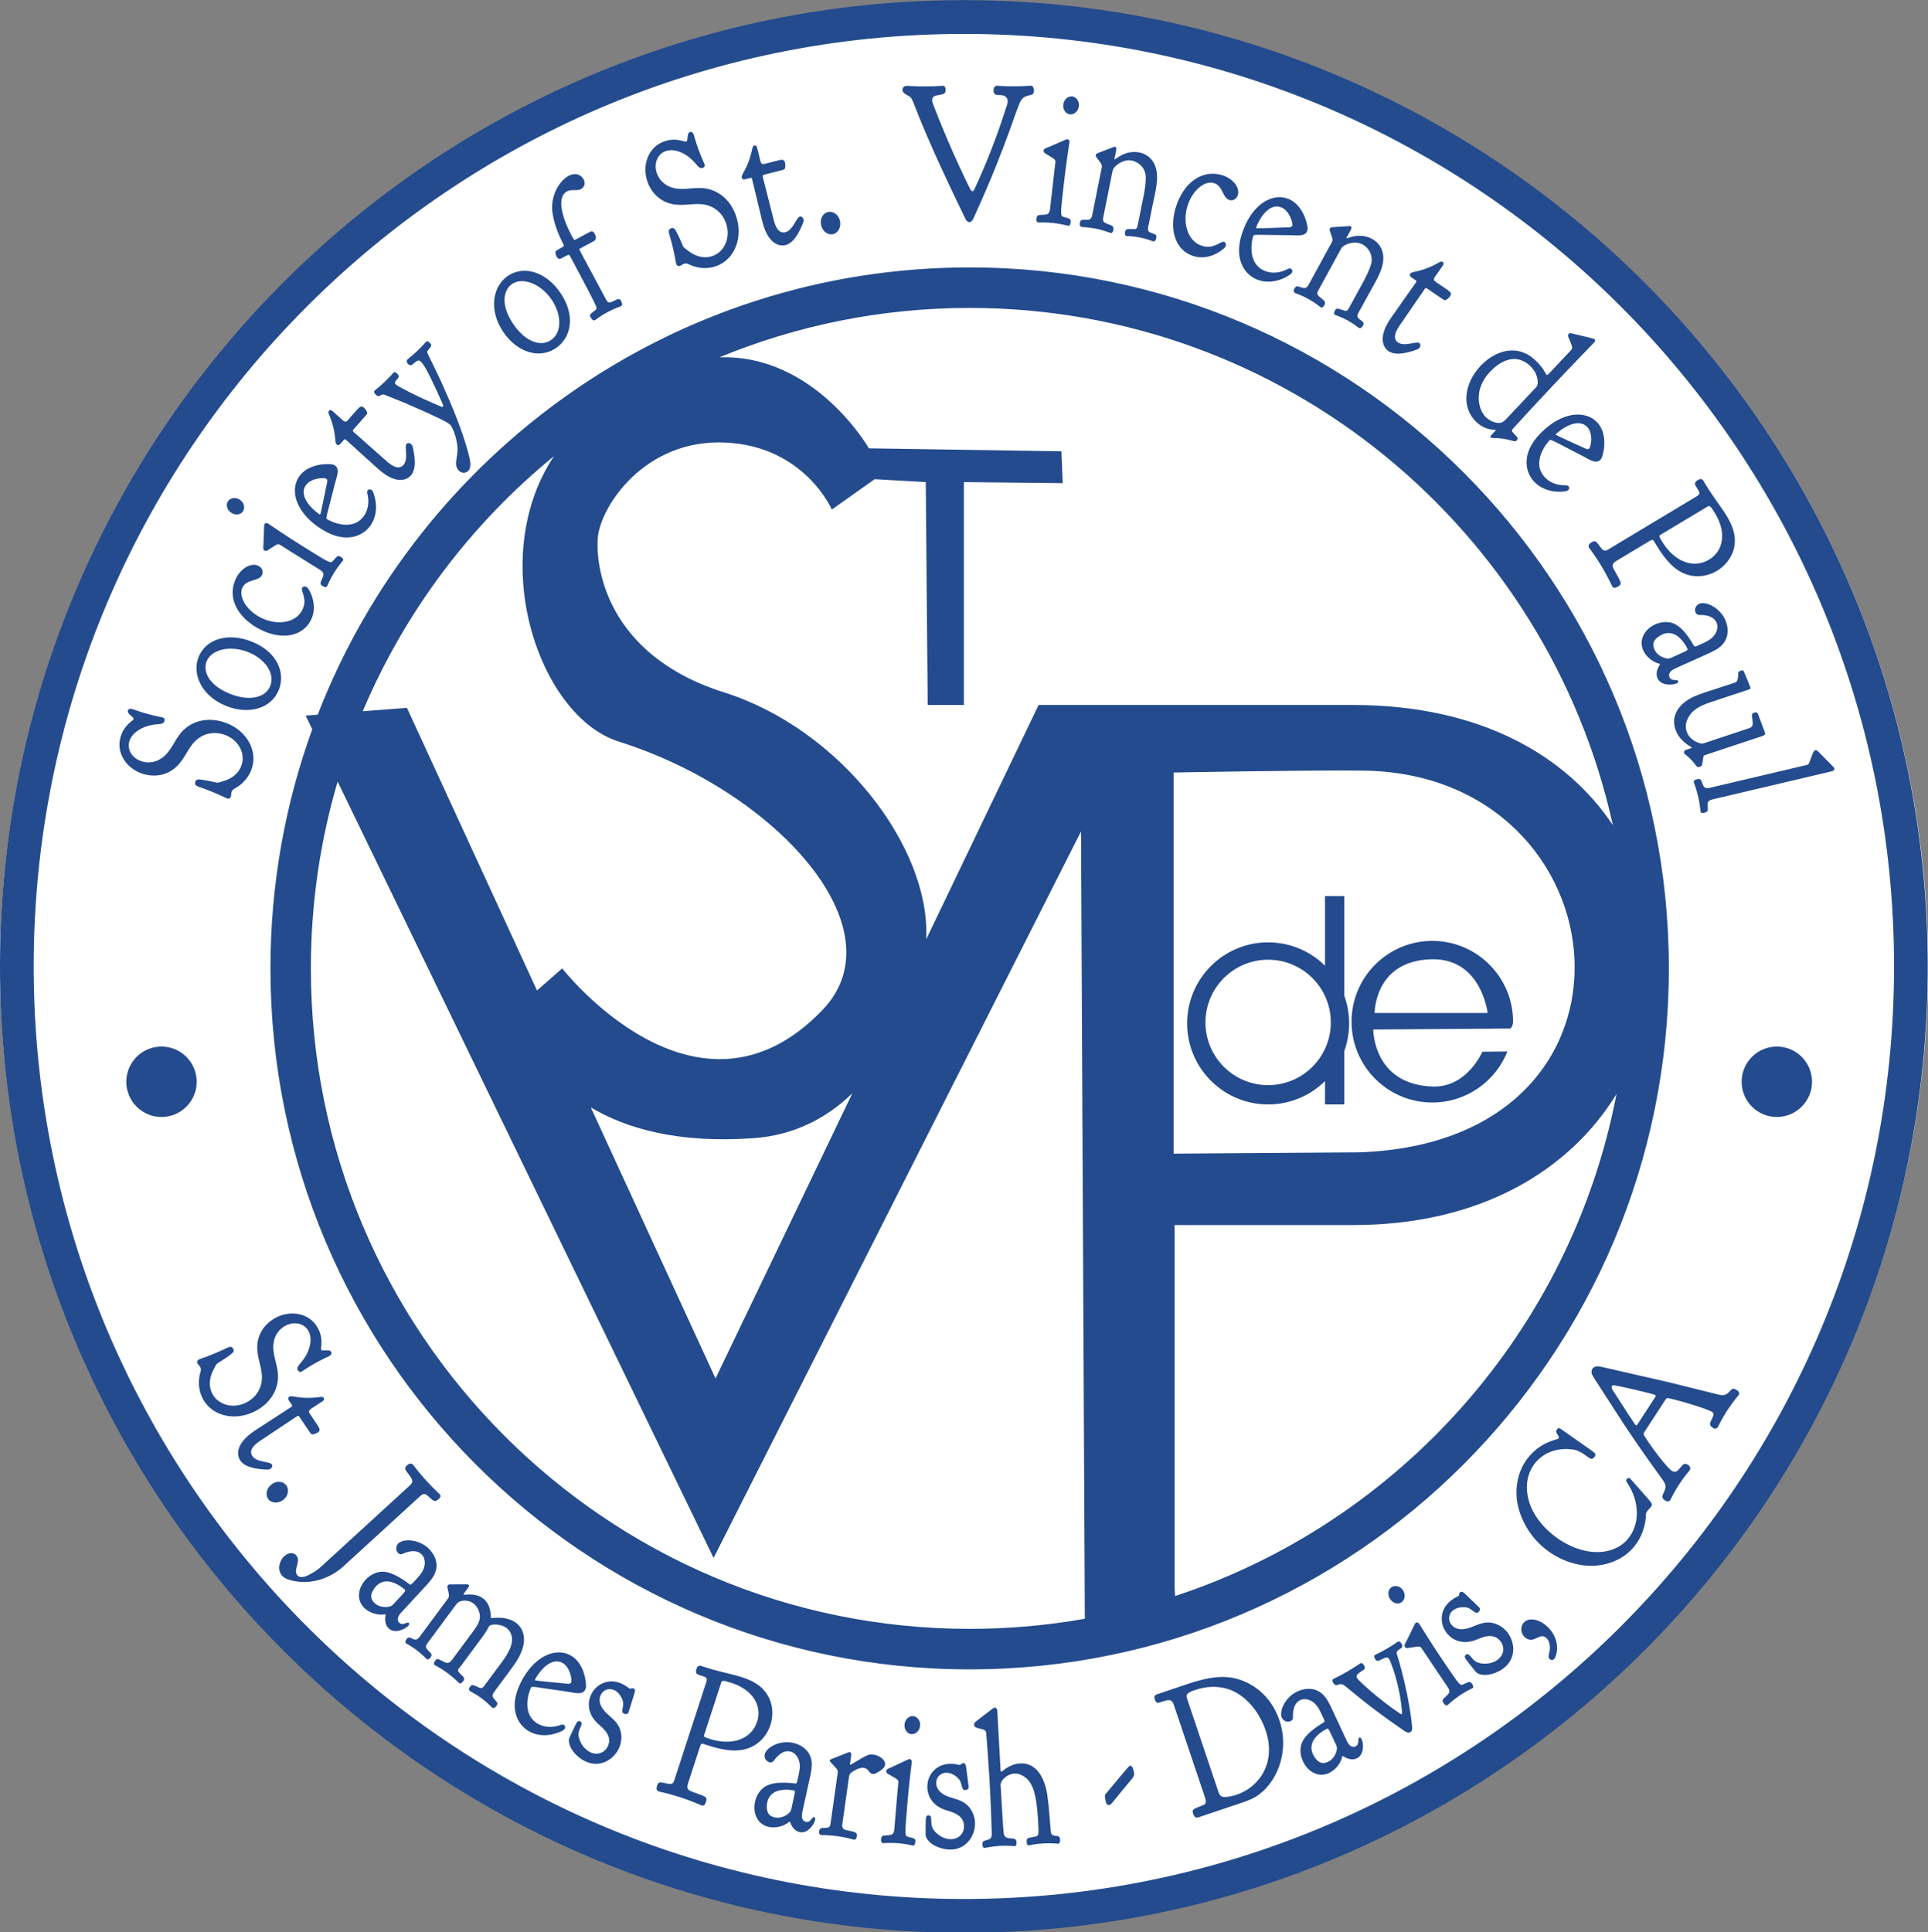
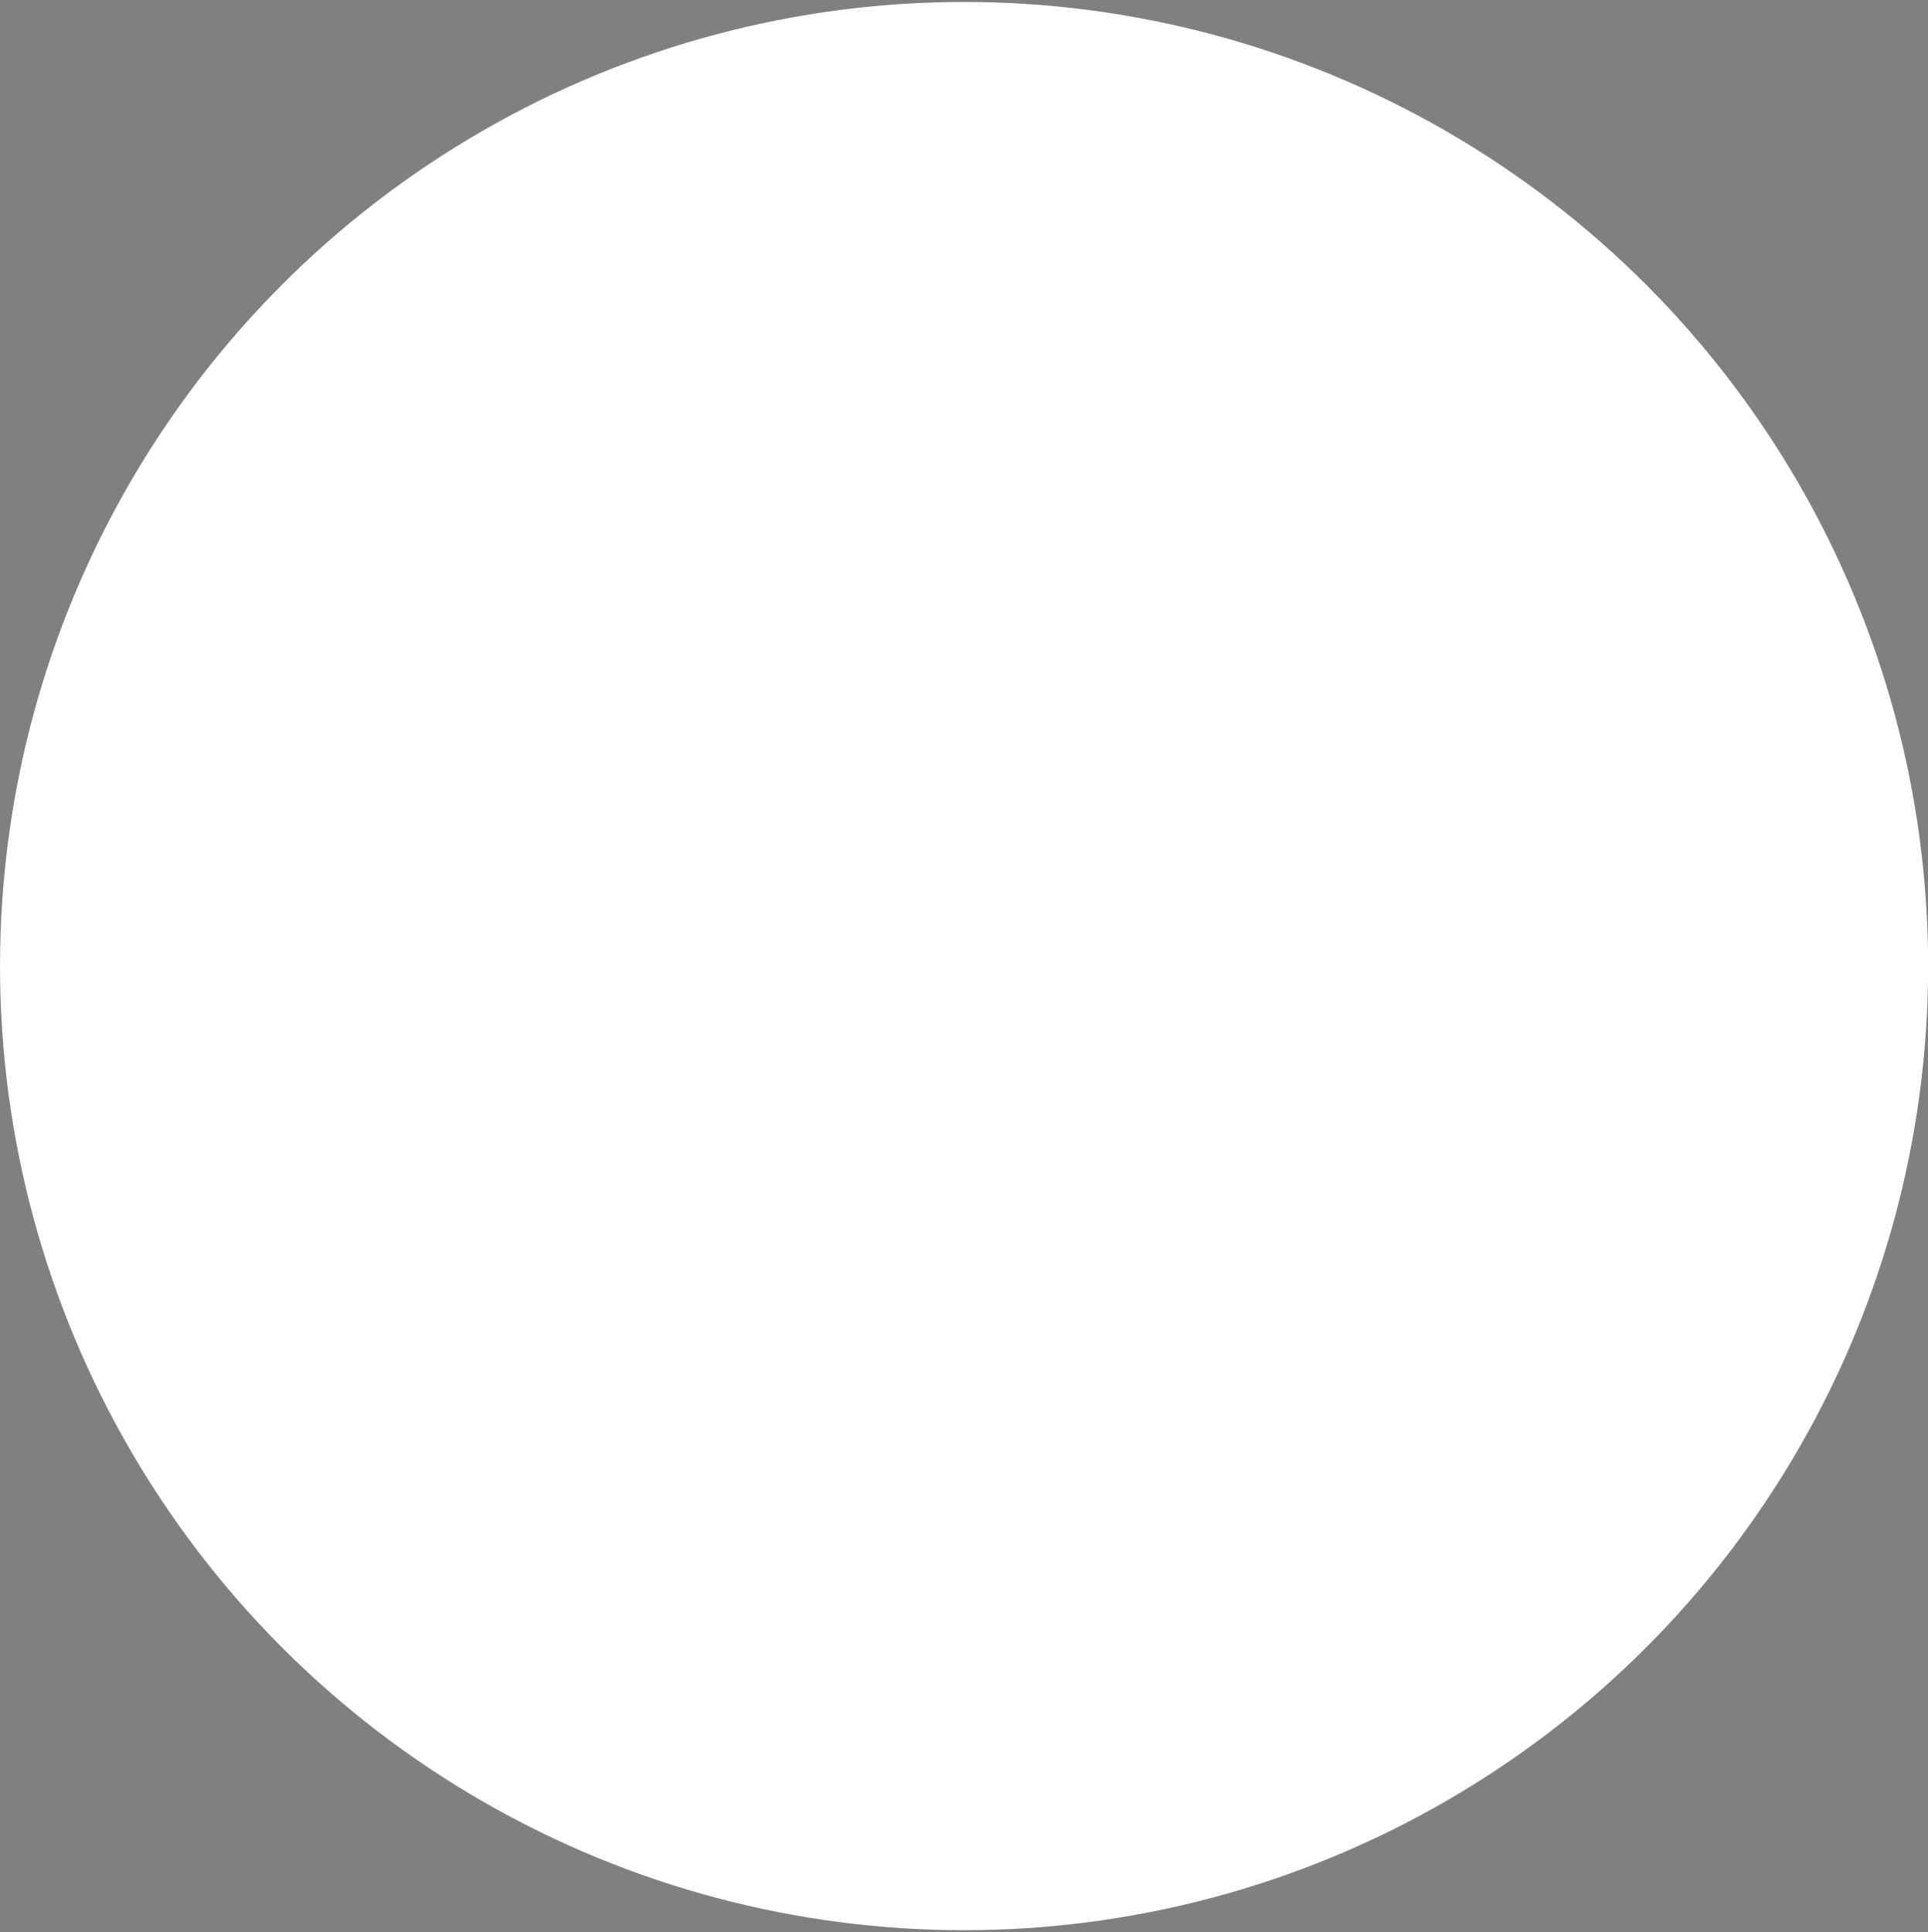
<svg xmlns="http://www.w3.org/2000/svg" width="100%" height="100%" viewBox="0 0 1999 2003" version="1.1" xml:space="preserve" style="fill-rule:evenodd;clip-rule:evenodd;stroke-linejoin:round;stroke-miterlimit:2;">
  <rect x="0" y="0" width="1999" height="2003" fill="#808080" stroke="none" />
  <g transform="matrix(1.251,0,0,1.251,-361.511,-196.865)">
    <circle cx="1088" cy="958" r="799" style="fill:white;" />
  </g>
  <g transform="matrix(1.218,0,0,1.221,-87.705,-460.165)">
-     <path d="M892.5,377C1345.35,377 1713,744.654 1713,1197.5C1713,1650.35 1345.35,2018 892.5,2018C439.654,2018 72,1650.35 72,1197.5C72,744.654 439.654,377 892.5,377ZM892.5,405.674C455.48,405.674 100.674,760.48 100.674,1197.5C100.674,1634.52 455.48,1989.33 892.5,1989.33C1329.52,1989.33 1684.33,1634.52 1684.33,1197.5C1684.33,760.48 1329.52,405.674 892.5,405.674ZM306.146,1496.05C318.851,1488.94 335.288,1491.49 342.405,1504.17C347.895,1513.95 344.557,1521.37 345.438,1522.94C346.455,1524.75 352.368,1521.92 353.995,1524.82C354.605,1525.9 353.937,1527.39 352.367,1528.26C351.225,1528.9 347.385,1530.41 340.247,1534.41C333.252,1538.32 330.097,1540.72 328.955,1541.35C327.528,1542.15 326.339,1541.71 325.662,1540.5L325.594,1540.38C323.568,1536.43 329.452,1534.89 334.05,1524.7C336.503,1519.05 337.571,1512.27 334.589,1506.95C330.793,1500.19 322.018,1498.6 314.595,1502.75C309.313,1505.7 306.101,1510.67 305.061,1516.17C303.154,1525.8 308.177,1534.41 308.66,1544.29C309.115,1555.46 303.496,1567.17 290.505,1574.43C273.517,1583.93 253.306,1580 244.969,1565.15C241.037,1558.15 240.382,1549.63 242.518,1542.41C243.125,1540.49 243.364,1539.24 242.415,1537.55C241.737,1536.34 240.834,1535.74 240.224,1534.65C239.276,1532.96 240.289,1531.76 241.146,1531.28C242.859,1530.32 249.09,1529.06 265.974,1521.05C267.612,1520.29 269.311,1519.98 270.463,1522.03C271.886,1524.56 270.669,1525.4 264.081,1530.04C254.563,1536.47 257.386,1533.15 253.709,1539.96C250.55,1545.69 249.032,1553.68 253.031,1560.8C258.386,1570.34 271.567,1573.44 282.702,1567.22C288.983,1563.7 293.202,1557.86 294.474,1551.43C296.539,1541.08 291.772,1533.59 291.085,1523.35C290.096,1510.89 296.867,1501.24 306.146,1496.05ZM434.934,1634.17C441.486,1641.32 445.245,1644.45 446.368,1645.67C447.678,1647.1 446.752,1648.51 445.544,1649.61C441.68,1653.14 440.693,1650.85 435.69,1646.61C433.296,1644.48 431.446,1645.6 429.152,1647.7L364.313,1706.89C354.533,1715.81 342.162,1719.98 331.687,1720.16C329.544,1720.25 316.792,1719.88 312.206,1714.88C307.713,1709.98 309.789,1702.08 314.015,1698.22C317.154,1695.36 321.616,1694.66 324.143,1697.42C328.729,1702.42 321.135,1710.1 325.16,1714.49C328.342,1717.97 334.443,1714.46 337.205,1712.88C340.878,1710.84 342.756,1709.5 345.895,1706.63L420.876,1638.18C425.102,1634.33 422.372,1632.32 417.762,1625.84C417.04,1624.81 416.186,1623.15 418.238,1621.27C419.687,1619.95 421.966,1618.81 423.558,1620.54C423.932,1620.95 428.382,1627.02 434.56,1633.76L434.934,1634.17ZM466.829,1730.89C467.386,1731.3 476.463,1729.07 483.148,1734.02C490.39,1739.37 489.697,1749.84 489.823,1750.13C489.837,1750.34 489.948,1750.43 490.171,1750.59C491.062,1751.25 491.104,1750.27 497.481,1750.51C504.707,1750.77 508.997,1753.13 511.114,1754.7C516.796,1758.9 520.962,1767.47 515.535,1780.12C513.058,1786.01 509.259,1791.13 505.362,1796.38L492.989,1813.04C489.871,1817.24 491.277,1817.67 494.732,1821.85C495.985,1823.18 495.22,1824.45 494.538,1825.37C493.661,1826.55 492.367,1827.83 490.918,1826.76C490.027,1826.1 487.715,1823.17 482.144,1819.05C476.462,1814.84 472.98,1813.49 472.089,1812.83C471.42,1812.34 470.696,1810.99 471.963,1809.28C473.911,1806.66 474.496,1807.5 479.732,1809.74C482.253,1811 483.227,1809.68 484.591,1807.85L498.133,1789.61C503.199,1782.79 508.808,1774.54 507.79,1767.08C507.455,1765.2 506.479,1761.64 503.025,1759.08C498.123,1755.46 489.866,1755.65 488.405,1757.62C488.307,1757.75 486.735,1761.26 482.546,1766.9L463.742,1792.23C463.45,1792.62 463.144,1792.8 462.852,1793.19L462.754,1793.32C460.903,1795.82 461.989,1796.21 466.07,1800.25C467.324,1801.58 467.408,1802.86 466.336,1804.31C465.459,1805.49 464.067,1806.9 462.841,1805.99C462.507,1805.74 458.635,1801.66 453.064,1797.54C447.494,1793.42 442.341,1790.83 442.118,1790.66C440.781,1789.68 441.435,1788.33 442.702,1786.62C444.261,1784.53 445.403,1785.78 450.764,1788.32C453.605,1789.61 455.025,1788.62 457.363,1785.48L475.387,1761.2C478.602,1756.87 481.372,1752.21 480.298,1747.15C479.67,1744.05 477.957,1740.54 474.837,1738.24C469.935,1734.61 464.31,1736.14 462.57,1737.09C461.86,1737.58 461.053,1738.2 459.591,1740.17L436.111,1771.79C433.286,1775.6 434.484,1776.08 438.704,1780.62C440.069,1782.04 439.192,1783.22 438.218,1784.53C437.341,1785.71 436.213,1786.3 435.211,1785.56C434.876,1785.31 431.45,1781.56 426.325,1777.77C421.423,1774.14 418.582,1772.85 417.802,1772.28C416.465,1771.29 417.216,1769.81 418.19,1768.5C421.211,1764.43 424.374,1772.26 428.717,1767.34L452.878,1734.8C454.827,1732.18 454.395,1732.06 453.001,1725.34C452.861,1724.83 452.583,1723.81 453.167,1723.02C454.044,1721.84 453.752,1722.23 467.843,1722.09C469.653,1722.2 470.168,1721.98 470.836,1722.47C471.728,1723.13 471.157,1724.13 470.67,1724.79L466.968,1729.77C466.675,1730.17 466.495,1730.64 466.829,1730.89ZM575.412,1815.35C579.716,1806.55 590.608,1801.31 601.825,1806.77C605.564,1808.59 607.075,1810.23 607.698,1810.54C608.82,1811.08 610.036,1809.86 611.531,1810.59C613.027,1811.31 612.397,1813.55 612.163,1814.35C610.4,1819.85 607.286,1830.32 606.999,1830.91C606.066,1832.82 603.981,1832.35 602.984,1831.86C600.367,1830.59 602.821,1826.51 602.511,1822.73C602.182,1819.3 599.201,1814.03 595.088,1812.03C590.85,1809.97 585.73,1811.29 583.434,1815.99C582.43,1818.04 580.399,1823.78 588.115,1831.35C593.468,1836.5 599.11,1839.79 600.637,1848.34C601.726,1854.33 599.857,1859.41 598.71,1861.76C594.118,1871.15 582.419,1878.36 570.08,1872.35C564.347,1869.56 557.643,1863.39 556.467,1856.64C556.01,1854.42 556.334,1853.12 557.41,1850.92C559.347,1846.96 560.586,1844.11 561.59,1842.06C563.455,1838.24 564.188,1837.69 566.057,1838.6C569.173,1840.12 564.74,1844.13 564.476,1849.09C564.216,1852.78 567.224,1861.15 574.453,1864.67C580.061,1867.4 586.485,1865.62 589.355,1859.75C594.089,1850.06 583.838,1843.26 580.495,1839.99C572.05,1831.7 571.897,1822.55 575.412,1815.35ZM342.47,983.71C428.866,761.561 644.884,603.938 897.426,603.938C1225.93,603.938 1492.63,870.638 1492.63,1199.14C1492.63,1527.64 1225.93,1794.34 897.426,1794.34C568.926,1794.34 302.225,1527.64 302.225,1199.14C302.225,1127.83 314.791,1059.44 337.827,996.054L332.213,984.49L342.47,983.71ZM1071.05,1032.83L1071.05,1356.44L1228.67,1355.34C1489.7,1346.74 1456.11,1033.45 1231.96,1031.19C1181.58,1030.68 1071.05,1032.83 1071.05,1032.83ZM1199.94,1294.8C1187.48,1307.08 1170.37,1314.66 1151.51,1314.66C1113.44,1314.66 1082.55,1283.82 1082.55,1245.84C1082.55,1207.86 1113.44,1177.02 1151.51,1177.02C1170.37,1177.02 1187.48,1184.6 1199.94,1196.87L1199.94,1137.69L1216.36,1137.69L1216.36,1222.41C1219.01,1229.72 1220.46,1237.61 1220.46,1245.84C1220.46,1254.06 1219.01,1261.95 1216.36,1269.26L1216.36,1314.66L1199.94,1314.66L1199.94,1294.8ZM1151.51,1191.77C1122.05,1191.77 1098.14,1215.63 1098.14,1245.02C1098.14,1274.41 1122.05,1298.27 1151.51,1298.27C1180.95,1298.27 1204.87,1274.41 1204.87,1245.02C1204.87,1215.63 1180.95,1191.77 1151.51,1191.77ZM1355.2,1269.68C1345.11,1295.05 1320.27,1313.02 1291.27,1313.02C1253.32,1313.02 1222.52,1282.27 1222.52,1244.4C1222.52,1206.53 1253.32,1175.79 1291.27,1175.79C1329.21,1175.79 1360.02,1206.53 1360.02,1244.4C1360.02,1248.23 1357.78,1250.21 1357.78,1250.21L1240.99,1251.03C1240.99,1251.03 1240.72,1298.08 1291.97,1299.45C1320.98,1300.22 1333.87,1269.91 1333.87,1269.91L1355.2,1269.68ZM1242.16,1237L1338.37,1237C1338.37,1237 1333.16,1190.66 1291.07,1191.39C1241.84,1192.25 1242.16,1237 1242.16,1237ZM543.582,764.188C473.067,821.639 416.764,895.882 380.795,980.796L418.411,977.935L529.133,1217.92L550.581,1199.14C550.581,1199.14 665.253,1345.88 772.233,1234.37C838.361,1165.44 732.171,1048.49 598.906,1006.61C530.362,985.071 485.481,851.083 543.582,764.188ZM574.919,1317.16L681.11,1547.33L797.563,1305.18C776.511,1325.56 748.974,1340.82 713.126,1343.33C649.323,1347.8 605.236,1335.21 574.919,1317.16ZM1072.29,1732.09C1263.42,1669.33 1409.37,1506.54 1448.08,1305.76C1408.92,1369.58 1333.72,1417.07 1223.75,1417.07L1071.87,1417.07L1071.87,1724.29L1072.29,1732.09ZM1444.98,1077.55C1389.37,826.412 1165.19,638.347 897.426,638.347C822.01,638.347 750.051,653.267 684.342,680.312C765.697,677.437 811.638,757.551 811.638,757.551L975.541,760.068L976.646,787.105L892.5,786.226L892.5,975.478L861.715,975.478L860.073,786.226L816.564,783.745L780.07,809.538C780.07,809.538 757.025,755.866 689.688,752.636C620.925,749.337 583.529,806.668 580.956,832.924C578.676,856.187 586.96,932.843 688.498,964.827C786.455,995.683 864.196,1095.57 860.471,1174.37L956.122,975.478L1223.75,975.478C1332.08,975.478 1405.46,1018.43 1444.98,1077.55ZM359.419,1040.52C344.592,1090.83 336.635,1144.06 336.635,1199.14C336.635,1508.65 587.917,1759.93 897.426,1759.93C930.87,1759.93 963.635,1757 995.476,1751.37L992.243,1082.8L679.468,1699.71L359.419,1040.52ZM318.12,1566.26C317.425,1565.23 316.71,1563.87 318.341,1562.78C320.65,1561.23 326.96,1565.34 343.633,1563.17C344.545,1563.06 346.775,1562.57 347.625,1563.83C348.088,1564.52 348.222,1565.6 346.455,1566.78C344.553,1568.06 338.77,1571.76 336.868,1573.04C334.558,1574.58 334.768,1575.78 335.696,1577.15L342.651,1587.5C342.883,1587.84 342.902,1588.16 343.134,1588.51C343.829,1589.54 345.143,1591.49 342.562,1593.22C341.747,1593.77 339.128,1594.86 337.926,1594.83C337.073,1594.73 336.551,1594.25 335.856,1593.22L326.813,1579.77C326.272,1578.97 325.769,1578.8 324.818,1579.44C299.333,1596.35 296.209,1598.44 292.948,1600.62C288.192,1603.81 283.589,1608.39 286.835,1613.22C290.545,1618.73 301.711,1617.75 303.411,1620.28C304.261,1621.55 303.579,1623.17 302.357,1623.99C301.27,1624.72 300.068,1624.69 299.506,1624.73C291.366,1624.35 280.786,1623.27 276.535,1616.95C273.444,1612.35 273.075,1603.6 285.305,1594.24C286.723,1593.12 288.081,1592.22 289.576,1591.21C295.554,1587.21 316.922,1573.56 319.911,1571.56C320.591,1571.11 321.057,1570.63 320.593,1569.94L318.12,1566.26ZM315.715,1638.07C318.387,1641.61 317.326,1647.26 313.014,1650.5C308.964,1653.55 303.218,1653.54 300.38,1649.78C297.792,1646.36 298.638,1640.69 303.212,1637.25C307.785,1633.81 313.128,1634.65 315.715,1638.07ZM410.917,1687.55C414.917,1683.23 428.034,1683.55 436.484,1691.35C440.352,1694.92 448.894,1705.48 439.023,1718.16C437.791,1719.7 436.56,1721.23 435.227,1722.67L413.338,1746.29C409.004,1750.96 410.892,1753.82 411.91,1754.76C415.066,1757.67 418.529,1753.53 420.056,1754.93C420.463,1755.31 420.528,1756.26 419.528,1757.34C416.972,1760.1 408.205,1764.46 402.911,1759.57C398.33,1755.35 400.331,1748.29 400.239,1747.99C400.137,1747.89 400.248,1747.77 400.146,1747.68C399.637,1747.21 399.387,1748.09 394.953,1747.78C390.945,1747.42 386.141,1745.87 382.374,1742.4C375.35,1735.91 376.436,1725.57 383.213,1718.26L383.324,1718.14C387.547,1713.58 392.935,1711.44 397.489,1711.41C407.764,1711.33 420.425,1722.13 420.74,1722.2C421.675,1722.62 422.332,1722.11 423.11,1721.27L427.11,1716.96C430.665,1713.12 433.036,1709.75 433.555,1705.11C433.778,1702.42 433.297,1698.87 430.651,1696.42C424.848,1691.07 415.099,1696.08 414.451,1696.37C413.701,1696.57 412.313,1696.85 410.989,1695.62C409.055,1693.84 408.361,1690.31 410.917,1687.55ZM390.929,1738.06C395.917,1742.66 402.647,1741.31 403.934,1740.94C405.221,1740.57 406.1,1739.83 407.1,1738.75L414.323,1730.96C416.989,1728.08 417.443,1727.38 416.527,1726.54C414.694,1724.85 407.216,1719.06 400.412,1719.67C397.867,1719.77 394.747,1720.89 391.969,1723.89C390.191,1725.81 387.922,1729.28 387.996,1732.46C387.995,1734.9 389.605,1736.84 390.929,1738.06ZM517.455,1801.54C528.997,1781.79 546.186,1775.73 558.165,1782.7C566.43,1787.51 570.626,1798.46 570.854,1808.24C570.921,1809.22 570.741,1810.63 569.999,1811.9L569.916,1812.04C567.443,1816.27 560.39,1814.06 556.092,1813.44C525.442,1809.03 524.806,1808.47 524.064,1809.74C523.075,1811.43 514.745,1831.73 529.839,1840.51C535.109,1843.58 541.946,1843.97 548.133,1841.9C549.144,1841.54 550.844,1840.83 552.042,1841.52C553.12,1842.15 553.464,1843.49 552.722,1844.76C552.393,1845.32 551.658,1846.03 550.565,1846.53C541.284,1851.14 530.53,1851.69 522.025,1846.74C512.202,1841.02 503.358,1825.66 517.455,1801.54ZM558.132,1805.56C559.121,1803.87 557.703,1792.83 550.995,1788.93C544.048,1784.88 535.044,1789.85 527.707,1802.4C527.212,1803.25 527.489,1803.6 527.729,1803.74C528.088,1803.95 555.743,1806.62 556.065,1806.62C557.031,1806.62 557.802,1806.12 558.132,1805.56ZM672.262,1792.5C684.788,1796.58 694.656,1798.07 704.149,1801.16C715.092,1804.72 722.668,1810.1 726.816,1818.84C729.889,1825.51 730.356,1833.9 727.871,1841.51L727.82,1841.66C723.885,1853.27 714.98,1859.99 706.258,1862.13C700.183,1863.76 690.863,1864.17 674.514,1858.85L670.558,1857.56C669.24,1857.13 668.54,1857.93 668.033,1859.49L657.739,1891.01C656.623,1894.42 656.856,1896.39 660.183,1897.81C672.505,1902.51 674.524,1902.13 673.002,1906.79L672.952,1906.95C672.343,1908.81 671.339,1910.55 669.23,1909.86C668.57,1909.64 660.964,1906.14 651.339,1903.01C641.451,1899.79 633.367,1898.19 632.708,1897.98C630.599,1897.29 630.73,1895.1 631.288,1893.39C632.708,1889.05 633.824,1890.1 640.933,1891.55C644.118,1892.07 645.183,1891.05 645.994,1888.56L673.124,1805.49C673.733,1803.63 674.311,1801.41 671.542,1800.51L666.796,1798.97C665.477,1798.54 663.682,1797.79 664.95,1793.9C665.71,1791.58 666.988,1790.79 668.966,1791.43L672.262,1792.5ZM716.542,1838.68C720.751,1825.8 713.469,1811.92 694.747,1805.83C687.496,1803.47 686.552,1803.68 685.944,1805.54L671.491,1849.79C670.934,1851.5 671.278,1851.78 675.761,1853.24C695.143,1859.55 711.623,1853.74 716.542,1838.68ZM833.971,1921.9C835.524,1903.02 836.438,1893.59 836.692,1890.5C836.906,1887.89 836.34,1888.01 827.843,1883.06C827.178,1882.67 826.251,1882.11 826.358,1880.8C826.519,1878.85 828.784,1878.38 830.371,1877.69C845.414,1870.73 845.579,1870.42 846.27,1870.47L846.408,1870.48C847.237,1870.55 848.289,1871.29 848.129,1873.25C848.022,1874.55 845.894,1890.27 844.262,1910.12L843.82,1915.5C842.187,1935.35 842.286,1935.85 845.286,1936.59C849.78,1937.78 851.452,1937.75 851.224,1940.52C851.117,1941.82 850.792,1944.09 849.271,1943.96C848.857,1943.93 843.409,1942.5 836.636,1941.94C829.726,1941.38 824.256,1941.91 823.841,1941.88C822.459,1941.77 821.862,1940.57 821.995,1938.94C822.303,1935.2 822.829,1935.57 829.129,1935.1C832.638,1934.73 833.101,1932.48 833.342,1929.55L833.971,1921.9ZM861.404,1893.32C861.63,1883.52 869.336,1874.23 881.813,1874.52C885.972,1874.61 888.033,1875.48 888.726,1875.49C889.974,1875.52 890.566,1873.9 892.23,1873.94C893.894,1873.98 894.257,1876.27 894.376,1877.09C895.076,1882.83 896.629,1893.64 896.613,1894.29C896.564,1896.42 894.473,1896.86 893.364,1896.83C890.453,1896.77 890.979,1892.04 889.113,1888.73C887.379,1885.75 882.467,1882.21 877.892,1882.1C873.179,1881.99 869.079,1885.33 868.958,1890.55C868.905,1892.84 869.458,1898.89 879.638,1902.56C886.656,1905.01 893.16,1905.65 898.127,1912.79C901.618,1917.77 902.048,1923.17 901.988,1925.78C901.746,1936.23 894.13,1947.65 880.405,1947.34C874.027,1947.19 865.354,1944.37 861.462,1938.73C860.117,1936.9 859.87,1935.59 859.927,1933.14C860.029,1928.73 859.962,1925.63 860.015,1923.34C860.113,1919.1 860.548,1918.29 862.627,1918.34C866.093,1918.42 863.747,1923.92 865.582,1928.54C866.889,1932 873.122,1938.35 881.163,1938.53C887.402,1938.68 892.495,1934.38 892.646,1927.85C892.896,1917.08 880.733,1915.16 876.331,1913.59C865.188,1909.58 861.218,1901.32 861.404,1893.32ZM795.88,1875.34C796.429,1875.42 807.711,1867.94 811.647,1866.84C812.951,1866.53 814.21,1866.55 815.721,1866.76C820.115,1867.38 826.065,1870.85 825.425,1875.38L825.402,1875.54C824.876,1878.27 822.153,1879.7 820.894,1880.68C819.224,1881.6 817.141,1883.45 814.807,1883.12C811.374,1882.64 811.808,1878.58 807.277,1877.94C802.883,1877.32 796.659,1881.72 795.629,1883.06C794.943,1883.95 794.828,1884.76 794.668,1885.89L789.089,1925.35C788.837,1927.13 788.586,1929.89 791.835,1930.68C799.96,1932.65 801.836,1932.26 801.31,1935.98C801.127,1937.27 800.716,1939.19 798.931,1938.94C798.519,1938.88 792.614,1937.06 785.199,1936.01C777.51,1934.93 771.468,1935.07 771.056,1935.01C769.683,1934.82 769.019,1933.57 769.248,1931.95C769.797,1928.07 772.131,1929.39 775.999,1928.78C777.99,1928.57 778.676,1927.67 779.019,1925.25L785.079,1882.4C785.536,1879.16 784.415,1879.17 778.739,1872.76C778.624,1872.58 778.395,1872.22 778.35,1871.56C778.464,1870.75 778.556,1871.09 794.002,1864.85C794.437,1864.75 794.895,1864.49 795.307,1864.54C796.817,1864.76 796.703,1866.55 796.497,1868.01L795.582,1874.48C795.514,1874.96 795.605,1875.31 795.88,1875.34ZM946.054,1941.59L945.988,1940.45C945.79,1937.03 947.627,1937.57 953.662,1936.25C956.402,1935.6 956.327,1934.29 955.61,1921.9C954.252,1898.42 950.699,1892.25 946.984,1888.05C944.026,1884.95 939.86,1882.57 935.43,1882.83C929.477,1883.17 924.351,1888.21 923.848,1891.51C923.747,1892.17 923.785,1892.82 923.832,1893.63C923.889,1894.61 926.096,1932.76 926.439,1933.89C927.952,1940.84 936.926,1935.08 937.266,1940.95C937.351,1942.42 937.187,1944.39 935.941,1944.46C935.526,1944.49 929.931,1943.83 923.148,1944.22C916.087,1944.63 910.606,1945.92 910.191,1945.95C908.529,1946.04 908.426,1944.25 908.341,1942.78C908.18,1940.01 909.436,1940.1 913.255,1938.9C916.402,1938.07 916.251,1935.46 916.257,1933.17C915.814,1918.31 915.223,1903.29 914.355,1888.29L914.318,1887.64C913.553,1874.43 911.648,1848.7 911.453,1847.73C910.524,1843.69 901.472,1845.69 901.227,1841.45C901.114,1839.49 902.995,1838.4 903.263,1838.22C917.491,1827.26 917.611,1826.93 918.58,1826.87L918.718,1826.86C919.549,1826.82 920.823,1827.23 920.974,1829.84L923.741,1880.06C923.798,1881.04 924.223,1881.18 924.5,1881.16C925.33,1881.12 931.073,1874.73 940.487,1874.19C949.624,1873.66 956.212,1879.5 959.897,1887.96C963.109,1895.46 964.094,1900.48 966.411,1930.93C966.676,1935.5 968.346,1935.56 971.836,1935.85C972.953,1935.95 974.227,1936.37 974.359,1938.65C974.529,1941.59 973.874,1942.28 972.767,1942.34C972.351,1942.37 967.034,1941.69 960.112,1942.09C953.467,1942.47 948.124,1943.76 947.709,1943.79C946.463,1943.86 946.12,1942.73 946.054,1941.59ZM1034.03,1876.26C1035.8,1875.94 1036.72,1878.59 1037.37,1882.12C1037.76,1884.21 1036.87,1885.54 1035.75,1887.07C1018.86,1907.11 1018.12,1909.24 1016.35,1909.57C1014.3,1909.94 1013.48,1907.77 1013.12,1905.84L1012.71,1903.6C1012.29,1901.35 1012.61,1900.79 1014.47,1898.62C1032.06,1877.79 1032.67,1876.51 1034.03,1876.26ZM1055.02,1819.76C1054.03,1816.82 1055.64,1815.94 1056.82,1815.54L1080.74,1807.5C1093.62,1803.18 1107.31,1799.1 1121.15,1801.51C1136.56,1804.26 1153.74,1815.72 1161.15,1837.7C1170.39,1865.09 1158.07,1892.32 1140.63,1902.66C1137.08,1904.71 1133.19,1906.19 1129.25,1907.52L1092.05,1920.01C1090.87,1920.41 1088.93,1920.72 1087.57,1916.69C1086.26,1912.82 1089.23,1912.51 1096.04,1909.71C1099.01,1908.54 1098.86,1906.35 1097.71,1902.95L1071.3,1824.63C1069.26,1818.6 1066.45,1820.23 1058.59,1822.53C1056.62,1823.19 1055.76,1821.93 1055.02,1819.76ZM1124.64,1900.79C1143.83,1894.35 1158.66,1873.69 1149.42,1846.29C1144.41,1831.43 1133.8,1817.77 1120.34,1812.12C1109.16,1807.61 1097.91,1808.97 1089.77,1811.71C1082.14,1814.27 1081.27,1815.6 1082.58,1819.46L1109.15,1898.24C1110.45,1902.11 1112.24,1903.06 1115.91,1902.69C1118.88,1902.38 1121.75,1901.77 1124.64,1900.79ZM723.049,1866.34C724.31,1860.6 735.784,1854.25 747.028,1856.71C752.175,1857.83 764.894,1862.62 762.816,1878.55C762.531,1880.49 762.246,1882.44 761.825,1884.35L754.924,1915.78C753.558,1922 756.634,1923.51 757.989,1923.8C762.188,1924.72 763.073,1919.4 765.105,1919.84C765.647,1919.96 766.184,1920.75 765.868,1922.18C765.063,1925.85 759.715,1934.04 752.671,1932.5C746.575,1931.17 744.725,1924.08 744.489,1923.86C744.354,1923.83 744.389,1923.67 744.254,1923.64C743.576,1923.49 743.807,1924.38 739.826,1926.35C736.185,1928.06 731.259,1929.16 726.247,1928.06C716.9,1926.02 712.591,1916.55 714.728,1906.82L714.763,1906.66C716.094,1900.6 719.654,1896.03 723.57,1893.7C732.391,1888.44 748.786,1891.36 749.092,1891.26C750.111,1891.15 750.421,1890.38 750.667,1889.27L751.928,1883.52C753.049,1878.42 753.383,1874.31 751.479,1870.05C750.309,1867.62 748.09,1864.8 744.568,1864.03C736.847,1862.34 730.983,1871.59 730.572,1872.16C730.025,1872.72 728.967,1873.65 727.206,1873.27C724.633,1872.7 722.243,1870.01 723.049,1866.34ZM731.425,1920C738.062,1921.45 743.182,1916.88 744.104,1915.92C745.027,1914.95 745.407,1913.86 745.722,1912.43L747.999,1902.06C748.84,1898.23 748.88,1897.4 747.661,1897.13C745.223,1896.6 735.836,1895.38 730.28,1899.35C728.134,1900.72 726.013,1903.27 725.137,1907.26C724.577,1909.81 724.378,1913.94 726.055,1916.65C727.296,1918.76 729.664,1919.61 731.425,1920ZM842.004,1841.12C842.352,1836.89 845.674,1833.72 849.267,1834.02C852.861,1834.31 855.62,1837.98 855.286,1842.05C854.924,1846.44 851.465,1849.6 847.871,1849.3C844.278,1849.01 841.643,1845.52 842.004,1841.12ZM1163.15,1835.3C1160.66,1829.97 1165.91,1817.97 1176.33,1813.11C1181.11,1810.88 1194.13,1806.98 1202.17,1820.89C1203.13,1822.61 1204.08,1824.33 1204.92,1826.1L1218.56,1855.25C1221.26,1861.02 1224.62,1860.35 1225.88,1859.76C1229.78,1857.95 1227.24,1853.18 1229.12,1852.3C1229.63,1852.07 1230.53,1852.37 1231.15,1853.7C1232.75,1857.1 1233.49,1866.85 1226.95,1869.9C1221.3,1872.54 1215.51,1868.02 1215.19,1867.99C1215.07,1868.05 1215,1867.9 1214.87,1867.96C1214.24,1868.26 1214.97,1868.82 1213,1872.8C1211.15,1876.37 1207.91,1880.22 1203.26,1882.39C1194.59,1886.43 1185.4,1881.52 1181.18,1872.5L1181.11,1872.35C1178.48,1866.73 1178.52,1860.94 1180.22,1856.72C1184.03,1847.2 1198.83,1839.57 1199.01,1839.31C1199.75,1838.6 1199.53,1837.81 1199.04,1836.77L1196.55,1831.44C1194.33,1826.71 1192.1,1823.24 1187.99,1821.01C1185.59,1819.79 1182.1,1818.89 1178.84,1820.42C1171.67,1823.76 1172.65,1834.66 1172.67,1835.37C1172.57,1836.13 1172.3,1837.52 1170.67,1838.28C1168.28,1839.4 1164.74,1838.7 1163.15,1835.3ZM1202.46,1872.85C1208.62,1869.98 1209.91,1863.25 1210.05,1861.92C1210.2,1860.59 1209.84,1859.5 1209.21,1858.16L1204.71,1848.55C1203.05,1845 1202.58,1844.32 1201.44,1844.84C1199.18,1845.9 1190.99,1850.62 1188.99,1857.14C1188.12,1859.53 1187.98,1862.84 1189.71,1866.54C1190.82,1868.9 1193.18,1872.31 1196.16,1873.44C1198.43,1874.37 1200.83,1873.61 1202.46,1872.85ZM1242.65,1785.52L1242.24,1784.82C1241.67,1783.83 1241.46,1782.63 1242.54,1782.01C1243.5,1781.45 1246.63,1780.22 1252.39,1776.9C1258.16,1773.58 1260.79,1771.49 1261.76,1770.94C1263.2,1770.11 1264.29,1771.17 1265.11,1772.59C1267.81,1777.25 1260.72,1776.62 1260.96,1780.63C1261.09,1781.69 1261.25,1781.97 1261.87,1783.88C1271.09,1814.21 1274.45,1842.44 1274.07,1845.11C1274,1846.09 1273.48,1847.14 1272.52,1847.7C1270.72,1848.74 1268.5,1847.38 1266.02,1845.6C1232.08,1822.34 1218.6,1808.99 1215.44,1807.42C1211,1805.26 1209.8,1810.67 1206.61,1805.15C1205.95,1804.02 1206.03,1803.04 1206.99,1802.48C1208.19,1801.79 1211.8,1800.28 1218.64,1796.34C1225.61,1792.32 1228.73,1789.96 1229.93,1789.27C1231.37,1788.44 1232.35,1789.57 1233.24,1791.13C1235.29,1794.67 1231.83,1794.77 1228.24,1797.97C1226.88,1798.94 1226.49,1800.49 1227.31,1801.9C1228.37,1803.74 1245.1,1819.37 1263.6,1831.72C1263.8,1831.79 1264.74,1832.57 1265.34,1832.23C1265.7,1832.02 1265.61,1831.32 1265.53,1831.17C1263.78,1807.11 1255.87,1787.9 1254.57,1785.64C1253.01,1782.95 1250.65,1784.69 1245.84,1786.89C1245.16,1787.09 1243.96,1787.79 1242.65,1785.52ZM706.645,528.972C705.437,529.283 703.919,529.505 703.429,527.607C702.734,524.919 708.714,520.346 712.209,503.932C712.408,503.038 712.682,500.775 714.16,500.395C714.965,500.188 716.028,500.421 716.559,502.477C717.13,504.69 718.711,511.367 719.283,513.581C719.977,516.269 721.173,516.467 722.785,516.053L734.871,512.945C735.274,512.841 735.583,512.93 735.986,512.827C737.194,512.516 739.477,511.929 740.253,514.934C740.498,515.882 740.655,518.709 740.229,519.83C739.855,520.601 739.224,520.932 738.016,521.243L722.304,525.283C721.364,525.525 721.043,525.945 721.329,527.051C728.83,556.658 729.769,560.295 730.749,564.09C732.178,569.625 734.979,575.482 740.619,574.031C747.065,572.374 749.852,561.539 752.806,560.779C754.284,560.399 755.591,561.581 755.959,563.004C756.285,564.269 755.859,565.39 755.713,565.934C752.646,573.468 748.107,583.067 740.722,584.966C735.35,586.348 726.955,583.785 722.177,569.161C721.594,567.456 721.185,565.875 720.736,564.135C718.94,557.177 713.148,532.528 712.25,529.049C712.046,528.258 711.748,527.66 710.942,527.867L706.645,528.972ZM777.162,556.838C781.523,556.022 786.124,559.48 787.12,564.777C788.055,569.752 785.493,574.884 780.859,575.752C776.634,576.543 771.927,573.271 770.871,567.653C769.814,562.035 772.937,557.629 777.162,556.838ZM977.176,465.623C977.648,461.403 981.062,458.333 984.645,458.732C988.228,459.131 990.879,462.877 990.425,466.934C989.935,471.316 986.384,474.371 982.8,473.972C979.217,473.573 976.686,470.004 977.176,465.623ZM966.774,546.13C968.88,527.303 970.071,517.906 970.416,514.822C970.707,512.225 970.137,512.326 961.789,507.124C961.136,506.722 960.226,506.128 960.371,504.83C960.589,502.882 962.867,502.479 964.474,501.836C979.715,495.318 979.889,495.009 980.578,495.086L980.716,495.101C981.542,495.193 982.572,495.965 982.355,497.913C982.209,499.211 979.621,514.862 977.406,534.662L976.807,540.017C974.592,559.817 974.675,560.32 977.652,561.144C982.11,562.463 983.782,562.485 983.473,565.244C983.328,566.542 982.936,568.799 981.42,568.63C981.006,568.584 975.603,566.996 968.849,566.243C961.959,565.475 956.475,565.85 956.061,565.804C954.683,565.651 954.121,564.438 954.303,562.815C954.72,559.082 955.235,559.468 961.546,559.185C965.064,558.92 965.594,556.679 965.921,553.757L966.774,546.13ZM1087.87,594.29C1072.64,589.551 1066.93,572.036 1072.93,552.861C1079.55,531.659 1095.57,520.393 1112.51,525.668C1122.04,528.635 1127.57,536.514 1125.72,542.438C1124.6,546.023 1121.35,547.579 1118.57,546.713C1112.48,544.818 1113.16,534.763 1105.48,532.373C1097.4,529.859 1086.97,538.588 1082.88,551.683C1078.35,566.181 1083.04,581.84 1095.22,585.632C1105.55,588.846 1110.96,581.293 1114,582.241C1115.2,582.612 1115.91,584.033 1115.43,585.592C1115.13,586.527 1114.44,587.339 1113.85,587.839C1107.47,593.38 1097.8,597.381 1087.87,594.29ZM1131.2,569.918C1140.02,548.818 1156.25,540.535 1169.05,545.863C1177.88,549.539 1183.5,559.837 1185.02,569.495C1185.22,570.462 1185.22,571.881 1184.66,573.237L1184.59,573.388C1182.7,577.91 1175.42,576.646 1171.08,576.609C1140.11,576.281 1139.41,575.811 1138.84,577.167C1138.08,578.976 1132.52,600.193 1148.65,606.906C1154.28,609.25 1161.11,608.731 1166.96,605.861C1167.92,605.374 1169.51,604.444 1170.79,604.976C1171.94,605.456 1172.46,606.733 1171.89,608.09C1171.64,608.692 1171.01,609.49 1169.99,610.128C1161.4,615.932 1150.82,617.895 1141.73,614.112C1131.23,609.743 1120.43,595.691 1131.2,569.918ZM1172.05,568.522C1172.81,566.713 1169.94,555.964 1162.77,552.98C1155.35,549.89 1147.08,556.004 1141.48,569.418C1141.1,570.323 1141.42,570.633 1141.68,570.74C1142.06,570.9 1169.83,569.895 1170.14,569.851C1171.1,569.718 1171.8,569.125 1172.05,568.522ZM1303.29,1763.14C1297.31,1755.36 1297.47,1743.3 1307.37,1735.72C1310.67,1733.19 1312.82,1732.57 1313.37,1732.15C1314.36,1731.39 1313.8,1729.76 1315.12,1728.75C1316.44,1727.74 1318.17,1729.3 1318.78,1729.86C1322.92,1733.89 1330.93,1741.34 1331.33,1741.86C1332.62,1743.55 1331.27,1745.2 1330.39,1745.87C1328.08,1747.64 1325.52,1743.63 1321.99,1742.22C1318.77,1740.99 1312.71,1741.3 1309.08,1744.08C1305.34,1746.94 1304.25,1752.11 1307.43,1756.25C1308.83,1758.07 1313.07,1762.44 1323.3,1758.92C1330.3,1756.44 1335.77,1752.87 1344.13,1755.32C1349.98,1757.02 1353.7,1760.95 1355.3,1763.03C1361.67,1771.32 1362.92,1784.98 1352.03,1793.32C1346.97,1797.2 1338.44,1800.43 1331.87,1798.48C1329.67,1797.89 1328.65,1797.02 1327.16,1795.08C1324.47,1791.58 1322.47,1789.21 1321.07,1787.39C1318.48,1784.03 1318.31,1783.12 1319.96,1781.86C1322.71,1779.75 1324.34,1785.51 1328.67,1787.95C1331.86,1789.83 1340.71,1790.88 1347.09,1785.99C1352.04,1782.2 1353.31,1775.67 1349.32,1770.49C1342.75,1761.94 1332.07,1768.06 1327.65,1769.59C1316.45,1773.43 1308.17,1769.48 1303.29,1763.14ZM361.971,753.49C361.148,754.427 360.019,755.463 358.543,754.17C356.452,752.339 358.813,745.199 352.439,729.672C352.099,728.821 351.049,726.796 352.055,725.652C352.604,725.028 353.613,724.623 355.212,726.024C356.934,727.532 362.007,732.161 363.729,733.669C365.819,735.501 366.92,734.992 368.018,733.744L376.252,724.383C376.526,724.071 376.832,723.971 377.106,723.659C377.93,722.723 379.485,720.955 381.821,723.001C382.559,723.648 384.284,725.895 384.564,727.062C384.69,727.909 384.356,728.536 383.533,729.472L372.829,741.641C372.189,742.369 372.16,742.897 373.021,743.651C395.926,763.901 398.755,766.378 401.706,768.964C406.01,772.735 411.63,776 415.472,771.632C419.863,766.639 416.052,756.119 418.065,753.831C419.071,752.687 420.818,752.929 421.925,753.898C422.909,754.76 423.189,755.927 423.375,756.458C425.093,764.407 426.759,774.89 421.727,780.61C418.068,784.771 409.684,787.37 397.484,777.972C396.04,776.891 394.81,775.813 393.458,774.628C388.047,769.888 369.351,752.774 366.646,750.404C366.031,749.865 365.448,749.538 364.899,750.162L361.971,753.49ZM336.445,903.83C329.046,917.928 310.756,920.398 292.926,911.079C273.212,900.775 264.974,883.034 273.209,867.342C277.841,858.515 286.598,854.5 292.107,857.379C295.441,859.121 296.393,862.587 295.042,865.161C292.082,870.801 282.291,868.339 278.559,875.45C274.635,882.928 281.372,894.729 293.548,901.094C307.03,908.14 323.307,906.337 329.226,895.058C334.245,885.495 327.768,878.829 329.248,876.01C329.827,874.906 331.356,874.456 332.806,875.213C333.676,875.668 334.352,876.49 334.739,877.161C339.058,884.418 341.27,894.635 336.445,903.83ZM1391.4,1677.98C1414,1697.83 1443.02,1700.27 1457.31,1684.06C1467.85,1672.12 1468.37,1652.48 1457.02,1635.69C1456.74,1635.27 1455.7,1633.98 1456.8,1632.73C1457.44,1632.01 1458.63,1631.39 1459.62,1632.26C1459.62,1632.26 1476.76,1651.37 1477.35,1652.44C1478.82,1654.47 1477.76,1655.93 1477.3,1656.45L1474.64,1659.46C1472.44,1661.96 1473.24,1663.03 1472.91,1666.61C1471.6,1677.25 1467.24,1685.41 1462.11,1691.23C1453.59,1700.89 1440.4,1706.45 1426.28,1706.4C1411.94,1706.34 1396.61,1700.25 1384.94,1690C1372.53,1679.11 1365.07,1664.08 1363.29,1650.53C1361.54,1636.45 1365.6,1622.69 1374.12,1613.03L1374.21,1612.93C1385.3,1600.36 1397.49,1599.63 1398.68,1598.28C1400.24,1596.52 1395.79,1593.9 1396.91,1591.38C1397.19,1591.07 1397.62,1590.34 1397.8,1590.13C1398.72,1589.1 1399.64,1589.54 1400.46,1590.08C1400.59,1590.19 1427.75,1609.07 1428.98,1610.14C1429.84,1610.9 1430.79,1612.29 1429.24,1614.06C1426.85,1616.76 1426.18,1615.8 1420.81,1612C1417.12,1609.5 1414.79,1608.19 1410.32,1607.58C1400.17,1606.23 1388.02,1608.64 1379.59,1618.2C1367.04,1632.43 1368.67,1658.02 1391.4,1677.98ZM1273.66,612.509C1272.63,611.807 1271.46,610.815 1272.57,609.196C1274.13,606.902 1281.52,608.369 1296.19,600.163C1296.99,599.722 1298.88,598.435 1300.14,599.292C1300.83,599.76 1301.35,600.71 1300.15,602.465C1298.86,604.354 1294.88,609.944 1293.59,611.833C1292.02,614.127 1292.66,615.156 1294.04,616.091L1304.35,623.105C1304.69,623.339 1304.83,623.63 1305.17,623.863C1306.21,624.565 1308.15,625.89 1306.4,628.454C1305.85,629.263 1303.83,631.246 1302.7,631.666C1301.87,631.894 1301.21,631.639 1300.18,630.938L1286.77,621.819C1285.97,621.274 1285.44,621.31 1284.79,622.254C1267.45,647.412 1265.33,650.515 1263.12,653.754C1259.89,658.477 1257.33,664.441 1262.14,667.715C1267.64,671.456 1277.64,666.398 1280.16,668.113C1281.42,668.97 1281.39,670.73 1280.57,671.945C1279.83,673.024 1278.7,673.444 1278.2,673.693C1270.5,676.363 1260.28,679.292 1253.97,675.006C1249.39,671.888 1245.78,663.901 1253.64,650.671C1254.54,649.108 1255.46,647.759 1256.48,646.274C1260.53,640.337 1275.27,619.732 1277.3,616.763C1277.76,616.088 1278.02,615.47 1277.33,615.003L1273.66,612.509ZM844.256,449.764C845.782,449.762 850.497,450.247 859.788,450.236C868.663,450.226 873.1,449.731 874.487,449.73C876.429,449.728 876.985,451.36 876.987,452.83C876.991,456.912 875.466,456.751 869.227,457.901C867.979,458.066 865.483,458.722 865.487,462.151C865.489,463.457 866.045,464.763 866.323,465.416C880.787,503.286 897.605,537.235 898.577,538.54C898.855,538.866 899.271,539.193 899.826,539.192C900.797,539.191 901.212,538.211 901.35,537.884C911.864,515.336 921.128,491.647 929.005,466.653C929.281,465.672 929.834,464.365 929.833,463.059C929.83,460.12 928.025,458.652 926.776,458.163C923.308,456.697 917.764,459.317 917.758,453.764C917.756,451.805 918.447,449.681 920.804,449.678C922.191,449.677 926.49,450.162 934.949,450.152C943.547,450.143 947.707,449.648 949.093,449.647C951.312,449.644 952.146,451.276 952.149,454.052C952.155,459.605 946.05,455.856 941.618,461.413C937.464,466.806 930.288,497.842 900.684,562.217C900.269,563.034 899.301,565.484 897.221,565.487C895.002,565.489 894.028,563.041 893.611,562.225C848.995,470.661 850.788,462.494 846.624,459.069C844.958,457.601 840.242,456.627 840.238,453.034C840.237,451.728 841.067,449.767 844.256,449.764ZM1020.65,511.4C1020.55,511.88 1020.79,512.095 1020.93,512.122L1021.07,512.149C1021.61,512.258 1029.9,504.091 1041.62,506.272L1041.9,506.327C1048.01,507.552 1059.2,513.122 1056.57,533.249C1056.29,536.025 1055.75,538.747 1055.2,541.469C1054.65,544.191 1053.93,547.046 1049.49,569.141L1049.43,569.461C1048.53,573.944 1050.36,573.978 1054.96,575.731C1056.66,576.406 1056.51,577.874 1056.28,578.995C1055.73,581.717 1054.41,581.952 1053.6,581.789C1052.38,581.544 1049.17,579.902 1042.37,578.541C1036.39,577.343 1031.3,577.324 1031.03,577.269C1029.4,576.943 1029.45,575.287 1029.77,573.686C1030.35,570.804 1031.91,571.451 1037.58,571.419C1039.41,571.453 1039.98,570.734 1040.53,568.012L1045.52,543.195C1046.1,540.313 1047.89,530.679 1047.22,525.548C1045.88,516.784 1038.69,513.846 1035.56,513.219C1027.67,511.64 1020.59,518.05 1019.46,520.823C1019.2,521.436 1019.04,522.237 1018.91,522.877L1011.18,561.304C1010.83,563.065 1010.51,565.334 1013.27,566.386C1018.76,568.65 1020.46,568.657 1019.75,572.179C1019.43,573.78 1018.62,574.952 1017.4,574.707C1016.99,574.626 1011.64,572.389 1004.98,571.055C998.454,569.748 993.23,569.701 992.822,569.62C992.007,569.456 990.776,568.544 991.226,566.302C991.87,563.1 992.926,563.478 997.301,563.521C1000.83,563.561 1001.38,561.507 1001.93,558.785L1009.62,520.518C1010.4,516.676 1010.33,516.996 1005.31,510.327C1005,509.765 1004.69,509.203 1004.81,508.562L1004.85,508.402C1005.1,507.121 1005.34,507.336 1019.6,501.862C1020.07,501.624 1020.54,501.385 1021.09,501.494C1022.31,501.739 1022.49,502.941 1022.24,504.222L1020.98,510.467C1020.92,510.787 1020.68,511.24 1020.65,511.4ZM1218.3,578.324C1218.07,578.754 1218.23,579.03 1218.35,579.096L1218.47,579.163C1218.96,579.428 1229.31,574.091 1239.85,579.653L1240.1,579.786C1245.57,582.772 1254.59,591.41 1246.08,609.844C1244.99,612.413 1243.66,614.85 1242.33,617.286C1240.99,619.722 1239.46,622.236 1228.63,642.013L1228.47,642.3C1226.28,646.312 1228.02,646.888 1231.88,649.927C1233.31,651.076 1232.73,652.432 1232.18,653.435C1230.84,655.872 1229.51,655.705 1228.78,655.306C1227.69,654.709 1225.11,652.191 1219.03,648.873C1213.67,645.954 1208.82,644.426 1208.58,644.293C1207.12,643.497 1207.66,641.931 1208.44,640.498C1209.86,637.918 1211.16,639.001 1216.58,640.652C1218.32,641.227 1219.07,640.71 1220.41,638.274L1232.57,616.06C1233.98,613.48 1238.56,604.815 1239.46,599.72C1240.78,590.951 1234.79,586.012 1231.99,584.486C1224.94,580.638 1216.26,584.654 1214.36,586.968C1213.92,587.475 1213.53,588.191 1213.22,588.765L1194.39,623.16C1193.53,624.736 1192.55,626.809 1194.87,628.632C1199.43,632.422 1201.05,632.931 1199.33,636.084C1198.54,637.517 1197.43,638.399 1196.33,637.801C1195.97,637.602 1191.53,633.879 1185.56,630.628C1179.72,627.443 1174.75,625.848 1174.38,625.649C1173.65,625.251 1172.75,624.015 1173.85,622.008C1175.42,619.142 1176.31,619.816 1180.48,621.156C1183.83,622.242 1184.97,620.445 1186.31,618.009L1205.06,583.757C1206.94,580.317 1206.78,580.604 1203.97,572.745C1203.84,572.116 1203.71,571.488 1204.03,570.914L1204.11,570.771C1204.73,569.624 1204.9,569.9 1220.14,568.905C1220.66,568.817 1221.18,568.73 1221.67,568.995C1222.77,569.592 1222.58,570.795 1221.95,571.941L1218.89,577.53C1218.74,577.817 1218.38,578.181 1218.3,578.324ZM337.35,856.339C321.224,846.348 313.233,841.235 310.592,839.598C308.368,838.22 308.214,838.777 299.918,844.062C299.275,844.478 298.346,845.042 297.233,844.353C295.565,843.32 296.179,841.094 296.289,839.37C296.944,822.835 296.739,822.545 297.105,821.958L297.178,821.84C297.617,821.134 298.758,820.538 300.427,821.572C301.539,822.261 314.585,831.321 331.546,841.829L336.134,844.672C353.095,855.18 353.585,855.321 355.611,852.992C358.72,849.543 359.458,848.046 361.822,849.51C362.934,850.199 364.807,851.523 364.003,852.816C363.783,853.169 360.023,857.355 356.44,863.116C352.782,868.995 350.764,874.098 350.545,874.45C349.813,875.626 348.474,875.611 347.084,874.75C343.887,872.769 344.457,872.471 346.914,866.663C348.187,863.379 346.387,861.938 343.884,860.388L337.35,856.339ZM1255.32,1734.64C1252.94,1731.13 1253.54,1726.58 1256.52,1724.56C1259.51,1722.55 1263.96,1723.68 1266.26,1727.06C1268.73,1730.71 1268.02,1735.33 1265.03,1737.35C1262.05,1739.37 1257.8,1738.29 1255.32,1734.64ZM1299.78,1802.62C1289.14,1786.93 1283.93,1779.01 1282.19,1776.44C1280.72,1774.28 1280.35,1774.73 1270.62,1776.18C1269.86,1776.3 1268.78,1776.43 1268.05,1775.35C1266.95,1773.73 1268.42,1771.95 1269.22,1770.42C1276.57,1755.59 1276.5,1755.24 1277.08,1754.85L1277.19,1754.77C1277.88,1754.31 1279.17,1754.23 1280.27,1755.85C1281,1756.93 1289.21,1770.51 1300.41,1787.01L1303.44,1791.47C1314.63,1807.96 1315.02,1808.29 1317.83,1806.99C1322.07,1805.11 1323.36,1804.04 1324.92,1806.34C1325.65,1807.42 1326.82,1809.39 1325.56,1810.24C1325.22,1810.48 1320.07,1812.77 1314.45,1816.57C1308.71,1820.45 1304.78,1824.29 1304.43,1824.52C1303.29,1825.3 1302.07,1824.74 1301.15,1823.39C1299.04,1820.28 1299.68,1820.24 1304.3,1815.93C1306.8,1813.45 1305.75,1811.41 1304.1,1808.97L1299.78,1802.62ZM194.542,1034.23C180.51,1030.34 170.644,1016.97 174.542,1002.97C177.55,992.169 185.155,989.25 185.638,987.517C186.195,985.517 180,983.368 180.891,980.168C181.225,978.968 182.746,978.384 184.48,978.865C185.742,979.215 189.535,980.841 197.418,983.027C205.143,985.169 209.076,985.685 210.337,986.035C211.914,986.472 212.442,987.624 212.071,988.958L212.034,989.091C210.688,993.314 205.42,990.273 194.967,994.269C189.235,996.558 183.688,1000.62 182.054,1006.49C179.975,1013.96 185.075,1021.26 193.273,1023.53C199.107,1025.15 204.895,1023.88 209.514,1020.71C217.668,1015.22 220.183,1005.57 226.816,998.217C234.376,989.972 246.629,985.613 260.976,989.592C279.738,994.794 291.31,1011.79 286.743,1028.19C284.59,1035.93 279.042,1042.43 272.429,1046.06C270.639,1047 269.59,1047.71 269.071,1049.58C268.699,1050.91 268.913,1051.98 268.578,1053.18C268.059,1055.04 266.491,1055.18 265.545,1054.92C263.653,1054.39 258.34,1050.91 240.7,1044.73C239.003,1044.11 237.575,1043.14 238.206,1040.88C238.986,1038.08 240.442,1038.34 248.39,1039.68C259.686,1041.8 255.336,1042.18 262.756,1039.93C269.045,1038.08 275.761,1033.48 277.951,1025.61C280.884,1015.08 273.717,1003.61 261.419,1000.2C254.482,998.276 247.359,999.461 241.923,1003.12C233.148,1009.02 231.245,1017.69 224.501,1025.44C216.412,1034.98 204.79,1037.07 194.542,1034.23ZM1501.22,1637.49C1496.76,1644.33 1494.1,1650.2 1493.87,1650.55C1492.66,1652.4 1490.58,1651.71 1489.48,1651C1485.78,1648.59 1487.05,1646.94 1488.77,1643.11C1490.64,1639.04 1490.03,1636.99 1486.5,1632.22C1475.46,1617.12 1464.65,1601.67 1454.2,1585.96C1426.46,1543.17 1427.31,1544.87 1426.84,1542.59C1426.69,1541.33 1426.88,1540.14 1427.56,1539.09C1429.53,1536.08 1434.28,1537.18 1435.95,1537.61L1492.37,1550.49C1536.96,1561.46 1535.84,1561.39 1537.52,1561.5C1544.49,1561.89 1544.8,1554.83 1548.55,1556.27C1549.17,1556.51 1550.21,1557.02 1550.48,1557.2C1552.26,1558.36 1552.97,1559.97 1551.98,1561.48C1551.68,1561.94 1547.08,1567.21 1542.46,1574.28C1537.01,1582.63 1535.19,1587.23 1534.28,1588.62C1533.22,1590.24 1531.8,1590.31 1530.43,1589.42C1526.18,1586.66 1527.43,1585.65 1530.24,1579.55C1530.48,1578.88 1531.47,1577.05 1529.14,1575.54C1526.67,1573.93 1507.63,1567.51 1492.48,1564.1C1490.94,1563.76 1490.42,1564.25 1489.74,1565.3L1471.96,1592.55C1471.13,1593.83 1470.81,1594.61 1471.87,1596.29C1480.64,1610.08 1492.16,1623.84 1494.9,1625.62C1498.74,1628.12 1500.2,1625.59 1504.06,1621.17C1504.88,1620.21 1506.27,1618.97 1509.02,1620.75C1510.8,1621.91 1511.35,1623.76 1510.37,1625.27C1509.54,1626.54 1506.21,1629.83 1501.22,1637.49ZM1481.1,1562.98C1481.48,1562.4 1481.64,1561.85 1480.82,1561.31C1479.45,1560.42 1450.34,1553.56 1445.91,1553.16C1445,1553.07 1444.5,1553.24 1444.12,1553.82C1443.44,1554.86 1444.36,1556.45 1445.02,1557.53C1456.23,1575.06 1463.76,1586.56 1464.59,1587.1C1464.86,1587.27 1465.29,1587.22 1465.59,1586.76L1481.1,1562.98ZM264.528,976.32C243.422,967.858 235.285,949.084 241.075,934.702C247.226,919.42 266.152,913.585 286.498,921.743C308.211,930.448 315.137,948.288 309.347,962.671C302.782,978.98 283.204,983.808 264.528,976.32ZM302.062,959.303C306.456,948.387 297.104,936.136 283.59,930.718C267.344,924.205 251.778,928.702 247.849,938.462C245.161,945.139 247.454,957.841 267.801,965.999C283.592,972.33 297.823,969.833 302.062,959.303ZM341.517,823.345C323.057,809.806 318.83,792.107 327.042,780.956C332.709,773.261 344.062,770.253 353.825,771.059C354.813,771.097 356.196,771.424 357.383,772.295L357.515,772.391C361.471,775.292 358.519,782.058 357.456,786.259C349.818,816.209 349.194,816.782 350.38,817.652C351.963,818.813 371.306,829.221 381.653,815.171C385.267,810.264 386.375,803.52 384.965,797.161C384.716,796.12 384.187,794.358 385.008,793.243C385.747,792.239 387.113,792.039 388.3,792.909C388.827,793.296 389.454,794.099 389.835,795.237C393.456,804.935 392.865,815.665 387.034,823.582C380.3,832.727 364.064,839.883 341.517,823.345ZM349.813,783.402C348.231,782.241 337.086,782.483 332.488,788.728C327.724,795.196 331.724,804.656 343.459,813.263C344.25,813.843 344.628,813.605 344.793,813.382C345.039,813.048 350.624,785.886 350.656,785.566C350.753,784.607 350.34,783.788 349.813,783.402ZM1369.82,1753.95C1374.77,1749.72 1384.52,1752.35 1391.34,1760.28C1400.82,1771.31 1396.98,1783.85 1394.77,1785.74C1393.72,1786.64 1392.13,1786.71 1390.96,1785.35C1389.15,1783.24 1391.15,1781.31 1391.33,1776.64C1391.52,1771.96 1390.02,1769.58 1389.06,1768.47C1383.63,1762.15 1379.45,1771.1 1372.88,1768.77C1371.6,1768.35 1370.33,1767.51 1369.26,1766.27C1365.86,1762.3 1366.56,1756.75 1369.82,1753.95ZM268.987,812.356C265.373,810.116 264.062,805.721 265.964,802.664C267.866,799.607 272.394,798.829 275.87,800.982C279.623,803.308 280.861,807.821 278.959,810.878C277.057,813.935 272.741,814.681 268.987,812.356ZM470.412,776.872C468.199,778.968 464.687,778.691 462.434,776.321C457.93,771.582 461.71,765.303 461.491,757.632C461.404,752.313 458.435,740.943 455.282,737.626C452.804,735.019 442.905,730.435 416.186,718.814C410.547,716.5 399.705,712.132 399.166,711.967C395.192,711.003 395.343,715.586 391.627,711.676C390.501,710.491 390.014,709.376 391.121,708.329C391.825,707.662 394.578,705.732 399.307,701.255C404.035,696.779 406.112,694.138 406.917,693.376C408.024,692.328 409.126,693.086 410.027,694.034C412.504,696.64 411.575,697.07 408.894,700.282C408.303,701.068 407.723,702.067 408.962,703.37C409.975,704.436 426.375,713.446 447.631,722.135C447.856,722.372 448.508,722.656 449.011,722.18C449.614,721.608 448.915,720.47 448.891,720.042C440.159,700.398 434.394,688.299 430.677,684.389C427.975,681.546 426.916,683.448 423.258,686.236C422.24,686.974 420.896,687.571 419.207,685.794C417.968,684.491 417.884,682.995 419.091,681.852C419.796,681.185 422.548,679.255 427.277,674.779L427.378,674.683C432.006,670.302 433.982,667.756 434.686,667.09C435.894,665.947 436.907,667.013 438.146,668.316C439.948,670.212 439.131,670.76 436.362,674.282C434.587,676.637 435.794,675.495 448.345,702.777C456.092,719.978 465.721,742.375 470.876,762.479C472.628,769.148 473.33,774.11 470.412,776.872ZM500.357,658.67C487.677,639.825 491.53,619.736 504.424,611.094C518.124,601.913 537.06,607.713 549.285,625.879C562.33,645.266 558.001,663.904 545.107,672.545C530.486,682.344 511.578,675.345 500.357,658.67ZM540.982,665.671C550.768,659.113 549.94,643.734 541.821,631.668C532.06,617.162 516.655,612.143 507.906,618.006C501.92,622.018 496.656,633.807 508.881,651.974C518.368,666.073 531.542,671.998 540.982,665.671ZM578.465,648.732C576.876,649.582 575.549,647.698 574.699,646.115C573.462,643.812 574.838,643.446 578.897,640.163C580.575,638.894 579.68,637.52 578.874,635.728C577.186,631.999 572.173,622.081 557.173,594.16C556.245,592.433 555.866,593.191 549.923,596.186C549.189,596.579 547.356,597.559 545.964,594.969C544.186,591.658 544.623,590.128 546.211,589.278C552.168,585.721 552.599,586.231 551.671,584.504L551.594,584.36C548.701,578.681 542.508,565.689 542.005,553.914C541.636,541.512 548.488,530.249 555.943,526.26C562.543,522.729 567.139,526.014 568.763,529.036C570.232,531.771 569.945,535.63 566.645,537.396C563.223,539.227 558.434,537.342 554.646,539.369C545.968,544.012 549.789,560.497 558.835,577.336L559.531,578.631C560.536,580.502 560.89,580.869 561.99,580.28L573.967,573.872C575.434,573.087 576.965,573.009 578.202,575.312L578.28,575.456C578.976,576.751 580.432,580.048 577.499,581.617L566.01,587.764C565.277,588.156 564.988,588.497 565.529,589.504L587.951,631.242C588.724,632.681 589.851,634.487 592.251,633.389C598.182,630.956 599.062,629.374 600.841,632.684C601.769,634.411 602.053,636.112 600.586,636.896C600.22,637.093 594.989,638.779 589.123,641.918C583.134,645.122 578.831,648.536 578.465,648.732ZM623.277,531.465C618.287,517.811 623.442,502.028 637.122,497.049C647.674,493.208 654.477,497.685 656.17,497.069C658.124,496.357 656.273,490.078 659.399,488.94C660.572,488.514 661.932,489.409 662.549,491.097C662.998,492.324 663.878,496.349 666.682,504.02C669.429,511.537 671.296,515.03 671.744,516.257C672.305,517.791 671.673,518.89 670.371,519.364L670.24,519.412C666.015,520.776 665.43,514.731 656.093,508.569C650.893,505.247 644.354,503.108 638.622,505.194C631.327,507.85 628.34,516.237 631.256,524.215C633.33,529.892 637.73,533.852 643.002,535.758C652.224,539.18 661.548,535.613 671.399,536.72C682.518,538.062 693.197,545.473 698.299,559.434C704.972,577.691 697.847,596.971 681.823,602.804C674.267,605.554 665.738,604.835 658.937,601.574C657.13,600.667 655.937,600.232 654.113,600.896C652.811,601.37 652.067,602.162 650.894,602.589C649.07,603.253 648.045,602.062 647.708,601.141C647.035,599.3 646.785,592.96 641.565,575.044C641.079,573.309 641.039,571.585 643.254,570.779C645.99,569.783 646.625,571.116 650.154,578.349C654.991,588.756 652.156,585.443 658.307,590.157C663.47,594.188 671.127,596.963 678.814,594.165C689.106,590.419 694.284,577.931 689.91,565.964C687.443,559.214 682.335,554.12 676.187,551.839C666.276,548.146 658.106,551.641 647.864,550.675C635.386,549.654 626.922,541.437 623.277,531.465ZM1512.09,1011.55C1511.88,1010.89 1501.73,1006.82 1498.1,995.915C1494.57,985.275 1500.18,974.669 1513.94,968.362C1516.96,967.071 1520.02,965.911 1523.29,964.831C1528.26,963.186 1545.85,957.506 1548.33,956.683C1549.73,956.221 1551.13,955.758 1551.5,951.697C1551.96,948.921 1550.77,947.419 1553.41,946.545L1553.88,946.391C1554.96,946.031 1555.94,945.854 1556.53,947.116C1560.93,957.761 1561.57,959.155 1562.01,960.468C1562.35,961.519 1561.66,962.039 1560.58,962.399L1528.74,972.94C1524.08,974.483 1518.33,976.386 1513.53,980.601C1509.41,984.297 1505.44,991.008 1507.75,997.97C1509.41,1002.96 1513.47,1005.85 1517.05,1007.28C1520.35,1008.38 1520.59,1008.59 1522.46,1007.97L1560.66,995.324C1565.01,993.884 1564.2,991.965 1563.37,984.803C1563.25,983.387 1563.65,982.525 1565.2,982.01C1567.22,981.342 1567.95,981.976 1568.45,982.975C1573.2,995.693 1573.88,997.218 1574.44,998.926C1575.06,1000.76 1573.55,1001.41 1571.99,1001.93L1523.38,1018.02C1521.52,1018.64 1522.25,1019.27 1520.91,1026.13C1520.75,1027.2 1520.32,1027.49 1519.39,1027.8C1514.73,1029.34 1517.69,1026.32 1506.64,1017.44C1506.2,1017.15 1505.71,1016.73 1505.54,1016.2C1505.01,1014.62 1506.48,1013.85 1508.03,1013.33L1511.6,1012.15C1512.23,1011.94 1512.14,1011.68 1512.09,1011.55ZM209.483,1265.5C226.021,1265.5 239.447,1278.9 239.447,1295.4C239.447,1311.91 226.021,1325.31 209.483,1325.31C192.945,1325.31 179.519,1311.91 179.519,1295.4C179.519,1278.9 192.945,1265.5 209.483,1265.5ZM1584.55,1265.5C1601.09,1265.5 1614.51,1278.9 1614.51,1295.4C1614.51,1311.91 1601.09,1325.31 1584.55,1325.31C1568.01,1325.31 1554.58,1311.91 1554.58,1295.4C1554.58,1278.9 1568.01,1265.5 1584.55,1265.5ZM1379.17,682.955C1385.73,689.121 1387.88,694.509 1388.39,694.983C1388.89,695.458 1389.55,695.172 1390.11,694.577L1408.95,674.602C1411.19,672.224 1410.49,671.56 1407.49,664.035C1407.01,663.134 1406.25,661.52 1407.37,660.331C1408.04,659.617 1408.98,659.83 1409.51,659.876C1426.05,663.749 1428.97,664.482 1429.38,664.861C1430.18,665.62 1429.91,666.713 1429.02,667.664C1425.32,671.588 1414.13,682.837 1392.37,705.903C1381.27,717.674 1360.61,739.979 1359.7,741.144C1358.12,743.023 1359.46,743.615 1362.87,747.268C1362.97,747.363 1364.79,749.07 1363.22,750.735C1361.54,752.518 1359.62,750.716 1353,749.656C1345.55,748.265 1342.11,749.29 1341.1,748.342C1340.8,748.057 1340.4,747.464 1341.41,746.394L1345.12,742.47C1345.34,742.232 1345.35,742.019 1345.25,741.924C1344.95,741.639 1336.74,742.671 1328.86,735.272C1315.63,722.845 1318.29,702.464 1332.42,687.482C1344.09,675.116 1363.11,667.871 1379.07,682.86L1379.17,682.955ZM1374.48,687.521C1364.18,677.845 1351.53,680.759 1340.2,692.768C1326.29,707.512 1330.05,724.725 1337.02,731.271C1340.85,734.876 1347.61,737.408 1351.33,735.076C1352.43,734.314 1353.31,733.577 1354.21,732.625L1379.34,705.992C1380.12,705.16 1380.91,704.327 1381.02,702.19C1381.13,696.014 1378.21,691.031 1374.48,687.521ZM1387.59,740.799C1404.93,725.863 1423.16,725.701 1432.22,736.179C1438.47,743.409 1438.88,755.125 1435.91,764.442C1435.65,765.395 1435.03,766.668 1433.91,767.628L1433.79,767.734C1430.07,770.935 1424.12,766.553 1420.26,764.581C1392.71,750.467 1392.29,749.731 1391.17,750.692C1389.68,751.972 1375.2,768.466 1386.62,781.668C1390.6,786.278 1396.94,788.861 1403.47,788.909C1404.54,788.9 1406.38,788.778 1407.28,789.825C1408.1,790.768 1407.99,792.142 1406.88,793.102C1406.38,793.529 1405.45,793.959 1404.26,794.076C1393.98,795.434 1383.63,792.464 1377.2,785.025C1369.77,776.433 1366.4,759.041 1387.59,740.799ZM1424.75,757.784C1426.24,756.504 1428.49,745.609 1423.42,739.741C1418.16,733.664 1408.03,735.443 1397,744.938C1396.26,745.578 1396.41,745.999 1396.59,746.209C1396.86,746.523 1422.14,758.019 1422.45,758.121C1423.37,758.43 1424.26,758.211 1424.75,757.784ZM1523.85,788.155C1530.63,799.429 1537.1,807.014 1542.23,815.558C1548.16,825.407 1550.34,834.43 1547.73,843.739C1545.67,850.784 1540.5,857.428 1533.63,861.545L1533.49,861.629C1522.89,867.813 1511.75,867.059 1503.76,862.969C1498.1,860.224 1490.8,854.429 1481.95,839.714L1479.81,836.154C1479.1,834.967 1478.04,835.116 1476.64,835.956L1448.15,853.013C1445.07,854.861 1443.95,856.498 1445.53,859.751C1451.74,871.361 1453.51,872.399 1449.3,874.92L1449.16,875.004C1447.48,876.012 1445.58,876.665 1444.44,874.766C1444.08,874.173 1440.64,866.548 1435.44,857.886C1430.09,848.986 1425.03,842.488 1424.68,841.895C1423.54,839.996 1425.07,838.429 1426.62,837.505C1430.55,835.152 1430.7,836.675 1435.11,842.426C1437.17,844.903 1438.65,844.824 1440.9,843.48L1515.96,798.526C1517.65,797.518 1519.54,796.223 1518.04,793.731L1515.47,789.459C1514.76,788.272 1513.9,786.527 1517.41,784.426C1519.51,783.166 1521,783.408 1522.07,785.188L1523.85,788.155ZM1526.93,851.997C1538.58,845.023 1542.2,829.782 1532.07,812.931C1528.14,806.404 1527.29,805.944 1525.61,806.952L1485.62,830.9C1484.08,831.824 1484.15,832.264 1486.58,836.299C1497.07,853.743 1513.32,860.148 1526.93,851.997ZM1523.14,1066.88C1521.23,1067.33 1519.89,1067.36 1519.58,1066.01C1519.48,1065.61 1519.13,1059.86 1517.54,1053.12C1516.02,1046.66 1513.98,1041.59 1513.89,1041.19C1513.47,1039.44 1515.19,1038.89 1516.31,1038.63L1516.79,1038.52C1519.81,1037.81 1519.88,1038.79 1521.59,1043.22C1522.9,1046.61 1525.35,1046.31 1528.54,1045.57L1609.61,1026.51C1612,1025.95 1611.81,1025.14 1612.86,1022.48C1615.41,1016.19 1615.63,1014.29 1617.39,1013.88L1617.55,1013.84C1618.82,1013.54 1618.57,1013.89 1632.45,1027.83C1632.86,1028.16 1633.31,1028.62 1633.46,1029.3C1633.85,1030.91 1632.32,1031.56 1630.88,1031.89L1530.06,1055.59C1524.96,1056.78 1525.63,1058.19 1525.79,1063.84C1525.85,1065.53 1525.21,1066.39 1523.14,1066.88ZM1518.48,889.571C1523.85,887.152 1535.8,892.547 1540.54,903.016C1542.71,907.81 1546.45,920.851 1532.4,928.697C1530.67,929.629 1528.94,930.562 1527.15,931.368L1497.77,944.603C1491.95,947.224 1492.58,950.587 1493.14,951.848C1494.91,955.758 1499.72,953.289 1500.58,955.181C1500.81,955.686 1500.49,956.585 1499.15,957.19C1495.72,958.735 1485.94,959.344 1482.98,952.785C1480.41,947.109 1485.01,941.394 1485.04,941.074C1484.98,940.948 1485.13,940.881 1485.08,940.755C1484.79,940.124 1484.22,940.839 1480.25,938.827C1476.7,936.934 1472.88,933.645 1470.77,928.978C1466.84,920.274 1471.88,911.172 1480.97,907.073L1481.12,907.006C1486.79,904.453 1492.59,904.574 1496.79,906.324C1506.29,910.247 1513.73,925.115 1513.99,925.3C1514.69,926.048 1515.49,925.838 1516.54,925.368L1521.9,922.95C1526.68,920.8 1530.18,918.615 1532.47,914.547C1533.72,912.16 1534.67,908.697 1533.18,905.417C1529.93,898.228 1519,899.054 1518.29,899.071C1517.52,898.961 1516.13,898.675 1515.39,897.035C1514.31,894.638 1515.05,891.116 1518.48,889.571ZM1480.34,928.31C1483.14,934.491 1489.87,935.864 1491.19,936.025C1492.52,936.185 1493.62,935.841 1494.97,935.236L1504.66,930.869C1508.24,929.257 1508.93,928.795 1508.42,927.659C1507.39,925.389 1502.76,917.147 1496.26,915.068C1493.88,914.167 1490.56,913.989 1486.84,915.668C1484.45,916.743 1481.01,919.054 1479.83,922.013C1478.87,924.265 1479.6,926.67 1480.34,928.31Z" style="fill:rgb(35,75,141);" />
-   </g>
+     </g>
</svg>